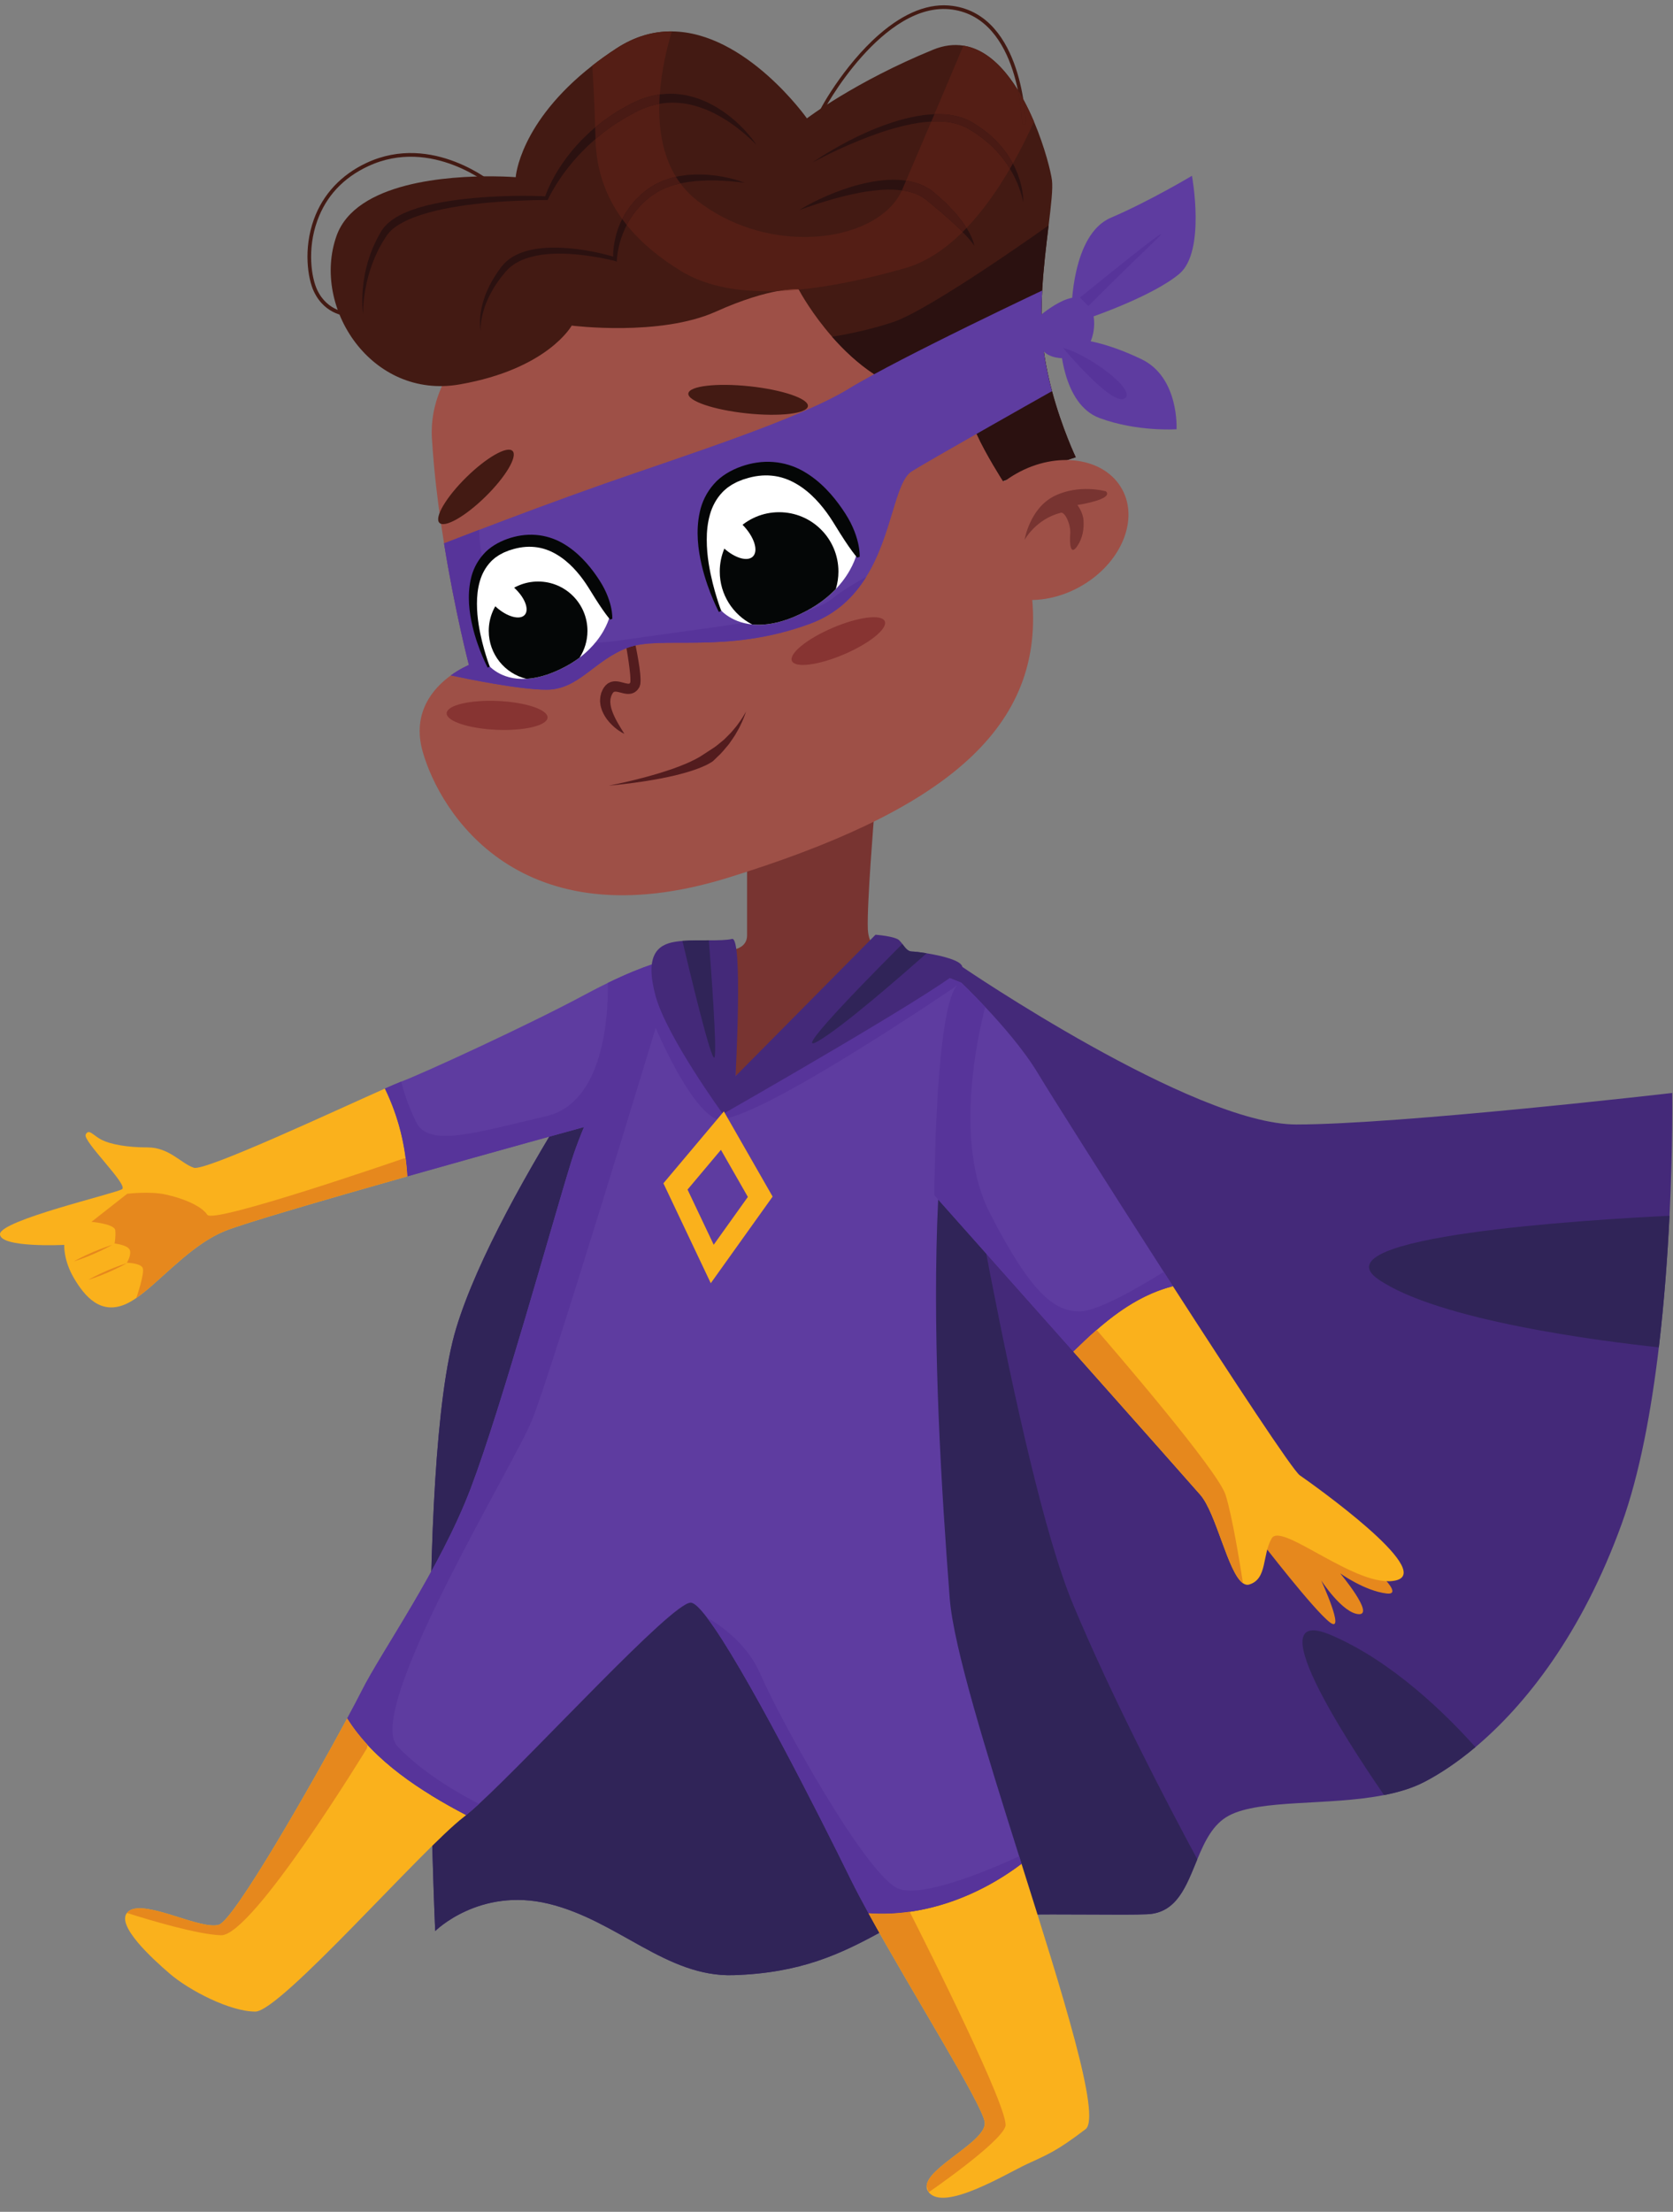
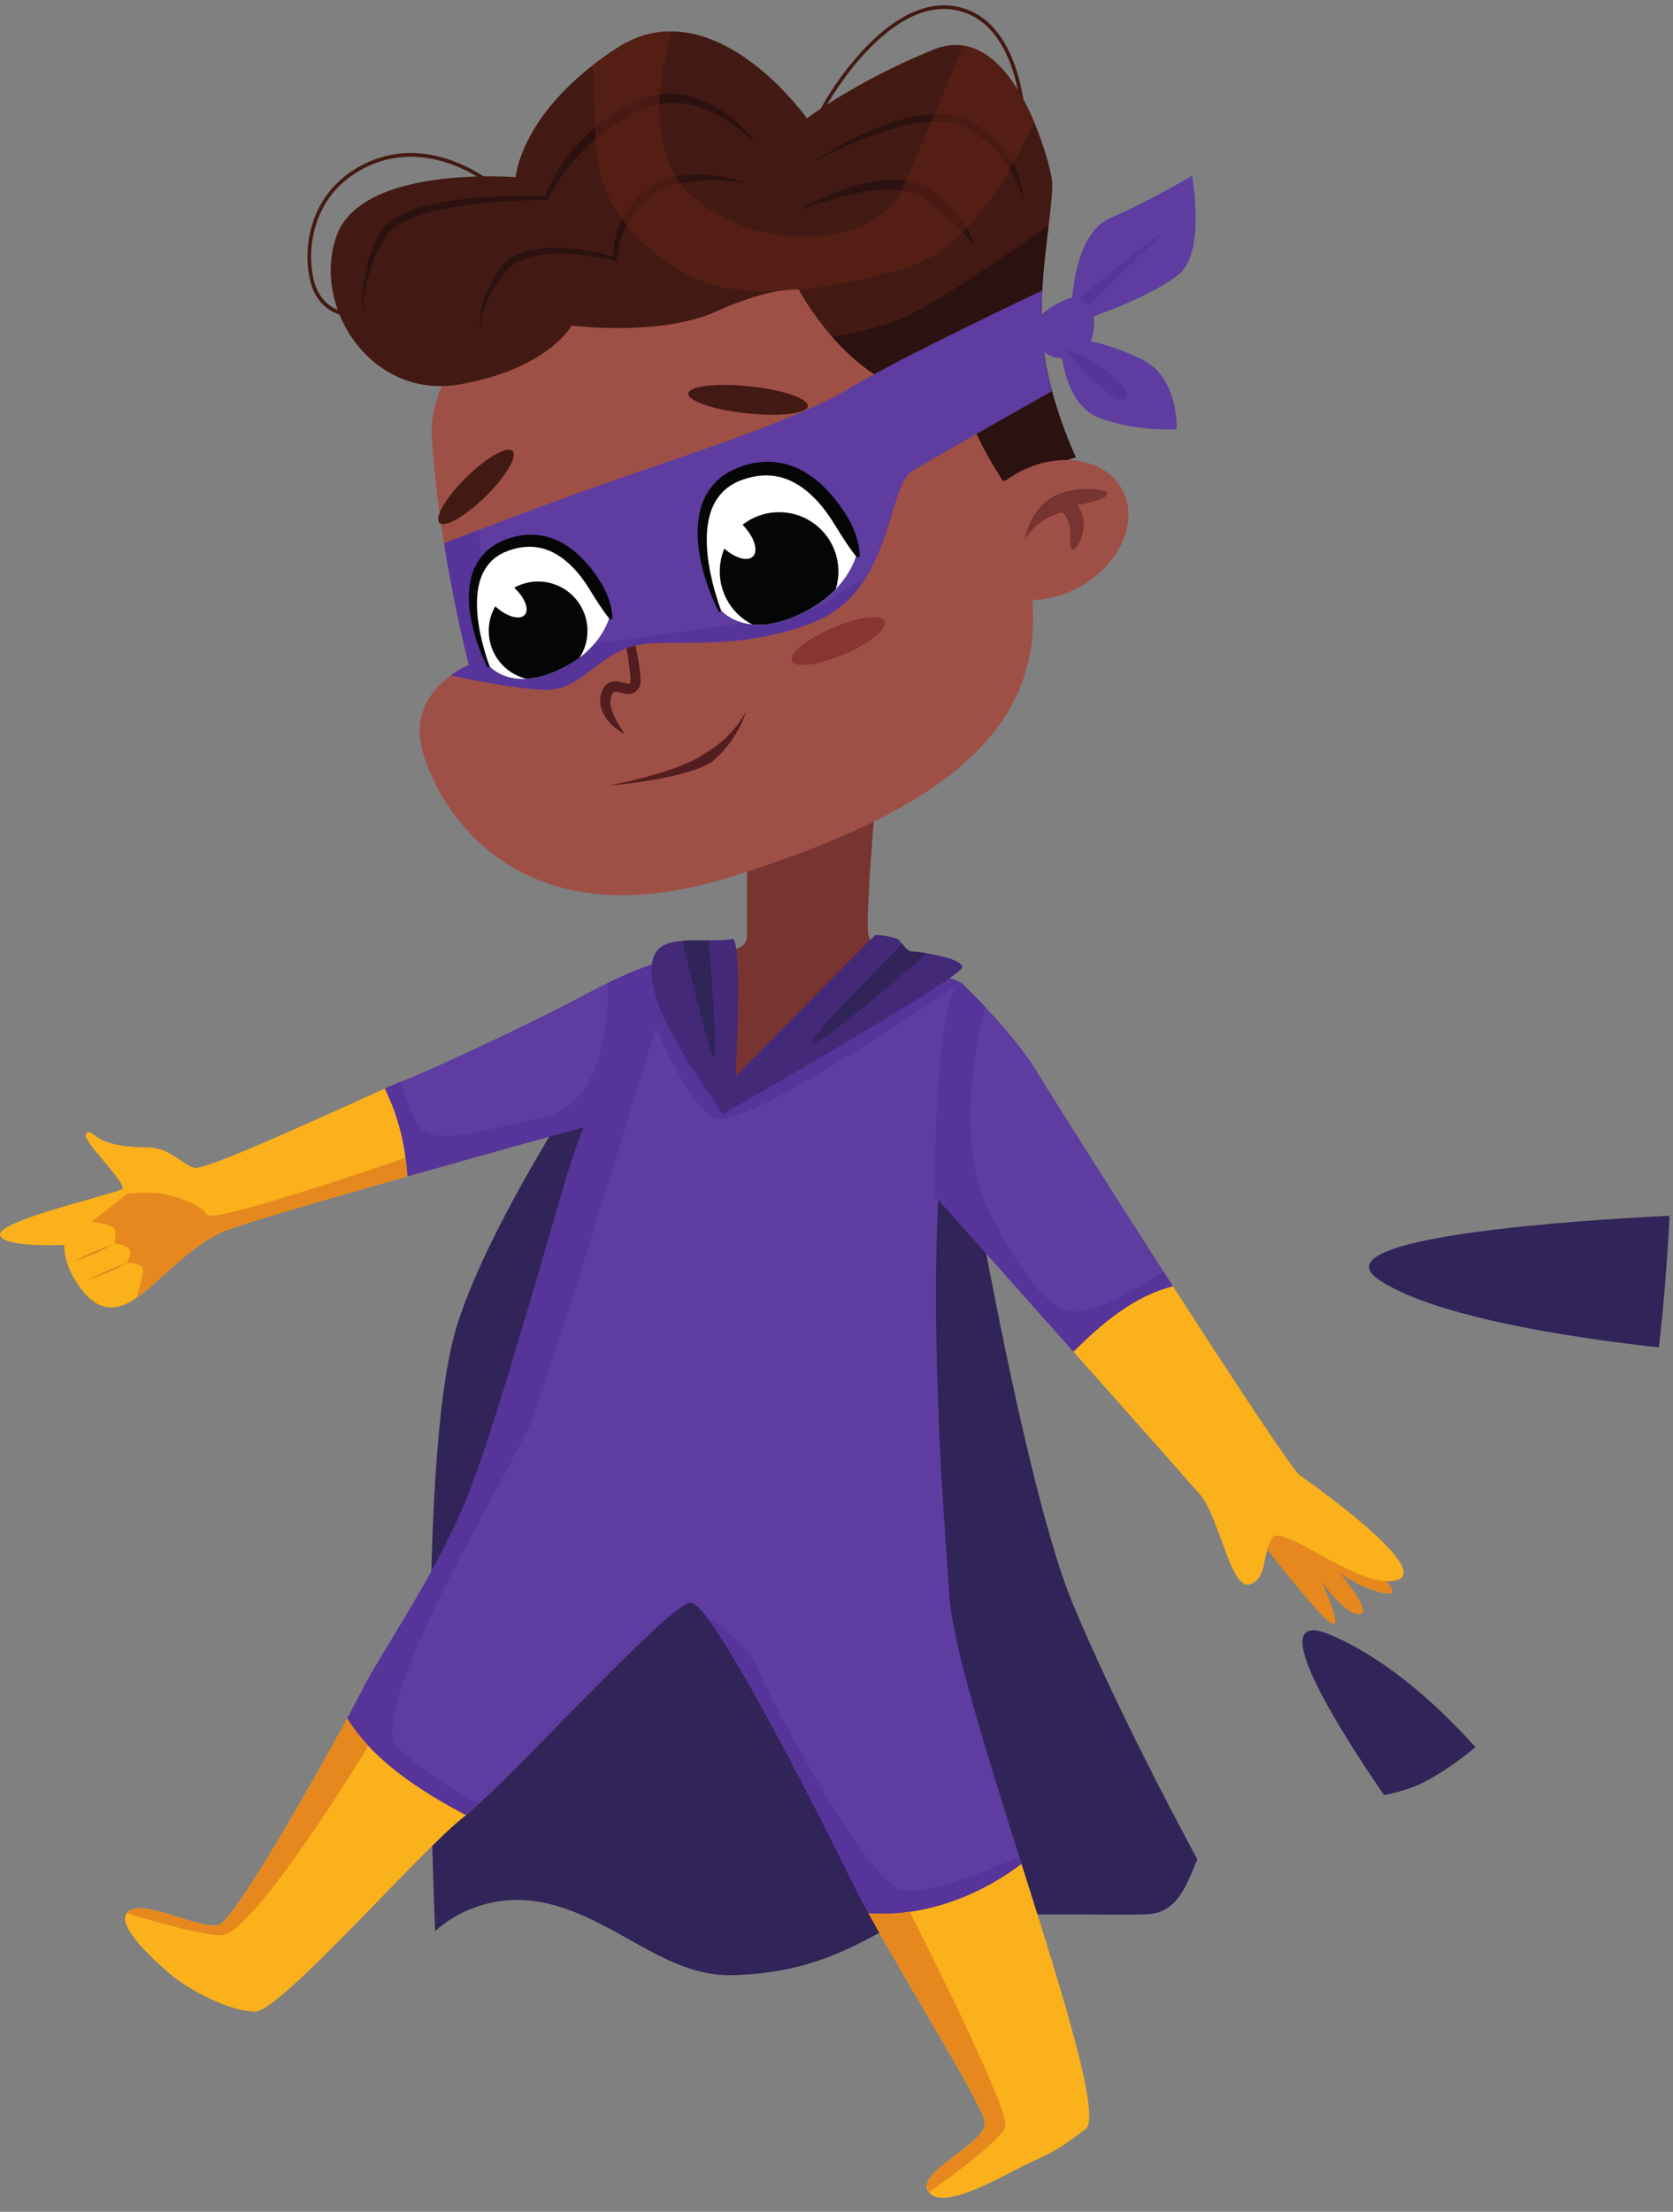
<svg xmlns="http://www.w3.org/2000/svg" height="2421.2" preserveAspectRatio="xMidYMid meet" version="1.0" viewBox="584.6 294.2 1831.6 2421.2" width="1831.6" zoomAndPan="magnify">
  <rect x="584.6" y="294.2" width="1831.6" height="2421.2" fill="#808080" stroke="none" />
  <g>
    <g>
-       <path d="M 2412.387 1625.047 C 2410.27 1668.547 2406.68 1718.625 2400.707 1769.074 C 2392.523 1837.957 2379.82 1907.535 2360.152 1961.977 C 2316.453 2082.926 2254.371 2160.957 2199.883 2206.719 C 2179.781 2223.586 2160.746 2236.098 2144.012 2244.785 C 2130.996 2251.547 2115.922 2256.059 2099.867 2259.188 C 2039.391 2271.098 1964.711 2263.418 1930.172 2281.578 C 1912.516 2290.867 1903.504 2309.906 1895.41 2329.496 C 1883.418 2358.328 1873.383 2388.27 1840.504 2389.648 C 1785.332 2391.949 1596.781 2382.746 1550.797 2408.039 C 1504.816 2433.328 1461.125 2454.027 1387.555 2456.328 C 1313.973 2458.629 1261.094 2396.547 1185.215 2378.148 C 1109.336 2359.758 1061.055 2408.039 1061.055 2408.039 C 1061.055 2408.039 1038.062 1899.895 1084.043 1748.145 C 1130.035 1596.395 1312.824 1345.777 1312.824 1345.777 L 1622.676 1352.359 L 1638.184 1352.672 C 1638.184 1352.672 1891.098 1525.117 2003.754 1525.117 C 2116.41 1525.117 2415.324 1490.633 2415.324 1490.633 C 2415.324 1490.633 2416.199 1547.285 2412.387 1625.047" fill="#442979" />
-     </g>
+       </g>
    <g>
      <path d="M 1895.414 2329.5 C 1883.414 2358.328 1873.379 2388.27 1840.504 2389.648 C 1785.328 2391.949 1596.785 2382.75 1550.797 2408.039 C 1504.809 2433.328 1461.121 2454.027 1387.547 2456.328 C 1313.977 2458.629 1261.09 2396.551 1185.215 2378.148 C 1109.332 2359.758 1061.051 2408.039 1061.051 2408.039 C 1061.051 2408.039 1038.062 1899.898 1084.043 1748.145 C 1130.031 1596.395 1312.824 1345.781 1312.824 1345.781 L 1622.672 1352.363 L 1624.367 1440.051 C 1624.367 1440.051 1697.953 1902.977 1759.258 2050.141 C 1802.016 2152.688 1862.586 2268.609 1895.414 2329.5" fill="#302458" />
    </g>
    <g>
      <path d="M 1541.594 1187.129 C 1541.594 1187.129 1533.555 1284.848 1534.699 1311.297 C 1535.547 1330.535 1547.344 1334.285 1547.344 1334.285 C 1547.344 1334.285 1504.816 1399.812 1485.273 1419.355 C 1465.723 1438.898 1380.652 1487.188 1380.652 1487.188 L 1389.848 1333.129 C 1389.848 1333.129 1402.492 1330.824 1402.492 1318.191 C 1402.492 1305.547 1402.492 1238.859 1402.492 1238.859 L 1541.594 1187.129" fill="#783431" />
    </g>
    <g>
      <path d="M 1381.605 1255.008 C 1153.527 1325.602 1066.246 1183.82 1047.297 1116.781 C 1035.246 1074.02 1059.207 1047.301 1078.156 1033.547 C 1088.867 1025.77 1097.977 1022.137 1097.977 1022.137 C 1097.977 1022.137 1082.797 963.93 1070.746 889.02 C 1066.426 862.301 1062.477 833.418 1059.809 804.352 C 1059.758 803.527 1059.668 802.797 1059.578 801.957 C 1058.746 792.625 1058.055 783.246 1057.457 773.957 C 1057.137 769.031 1057.227 764.215 1057.508 759.426 C 1065.098 646.711 1238.969 567.352 1287.246 553.914 C 1430.355 514.234 1534.785 578.664 1604.691 671.098 C 1626.895 700.375 1645.621 732.523 1660.965 765.035 C 1667.629 779.113 1673.668 793.266 1679.082 807.34 C 1679.309 807.98 1679.539 808.637 1679.77 809.277 C 1688.23 831.207 1695.094 852.863 1700.508 873.328 C 1707.965 901.48 1712.57 927.602 1714.629 949.668 C 1727.883 1096.91 1609.695 1184.461 1381.605 1255.008" fill="#9e5047" />
    </g>
    <g>
      <path d="M 1238.727 841 C 1238.727 841 1244.406 858.59 1251.918 885.238 C 1255.719 898.562 1259.918 914.152 1264.266 930.922 C 1266.457 939.293 1268.547 947.996 1270.707 956.832 C 1272.828 965.68 1274.996 974.672 1276.918 983.719 C 1278.875 992.766 1280.738 1001.84 1282.387 1010.859 C 1283.977 1019.973 1285.625 1028.633 1285.867 1038.172 C 1285.938 1039.285 1285.836 1040.699 1285.707 1042.09 L 1285.605 1043.137 C 1285.477 1043.668 1285.336 1044.199 1285.168 1044.715 C 1285.008 1045.242 1284.828 1045.762 1284.617 1046.266 L 1284.547 1046.449 C 1284.359 1046.766 1284.855 1046 1284.098 1047.203 L 1283.988 1047.363 L 1283.746 1047.695 L 1282.836 1048.98 C 1282.766 1049.137 1282.398 1049.535 1281.977 1049.934 C 1281.578 1050.316 1281.168 1050.688 1280.738 1051.047 C 1279.867 1051.785 1278.965 1052.371 1278.117 1052.66 C 1277.246 1052.98 1276.309 1053.43 1275.477 1053.535 C 1271.875 1054.223 1269.309 1053.547 1266.965 1053.113 C 1264.797 1052.609 1262.797 1052 1261.215 1051.68 C 1260.336 1051.457 1259.746 1051.469 1259.016 1051.324 C 1258.508 1051.391 1257.816 1051.23 1257.527 1051.402 C 1257.355 1051.457 1257.188 1051.469 1256.996 1051.484 C 1256.887 1051.59 1256.777 1051.668 1256.648 1051.723 C 1256.348 1051.695 1256.168 1052.211 1255.848 1052.344 C 1255.285 1053.059 1254.637 1054 1254.156 1055.352 L 1253.746 1056.266 L 1253.727 1056.316 C 1254.027 1055.309 1253.797 1056.078 1253.855 1055.879 L 1253.816 1056.039 L 1253.727 1056.371 L 1253.566 1057.004 C 1253.336 1057.867 1253.129 1058.703 1252.906 1059.551 C 1252.887 1060.117 1252.918 1060.609 1252.848 1061.125 C 1252.758 1061.602 1252.707 1062.172 1252.797 1062.859 C 1252.848 1064.145 1252.926 1065.43 1253.215 1066.727 C 1253.625 1069.297 1254.508 1071.812 1255.387 1074.199 C 1257.285 1078.941 1259.488 1083.164 1261.508 1086.543 C 1263.457 1090 1265.176 1092.688 1266.336 1094.57 C 1267.516 1096.465 1268.137 1097.469 1268.137 1097.469 C 1268.137 1097.469 1267.035 1096.992 1265.066 1095.883 C 1263.137 1094.742 1260.387 1092.926 1257.156 1090.199 C 1254.027 1087.379 1250.246 1083.762 1246.996 1078.488 C 1245.418 1075.84 1243.797 1072.859 1242.816 1069.285 C 1242.578 1068.383 1242.266 1067.508 1242.078 1066.555 C 1241.945 1065.59 1241.828 1064.609 1241.695 1063.602 C 1241.336 1061.734 1241.668 1059.031 1241.867 1056.793 C 1242.066 1055.961 1242.266 1055.113 1242.477 1054.25 L 1242.625 1053.59 L 1242.707 1053.27 L 1242.746 1053.113 L 1242.918 1052.516 L 1242.957 1052.41 L 1243.625 1050.875 C 1244.406 1048.848 1245.688 1046.621 1247.555 1044.527 C 1248.707 1043.535 1249.656 1042.395 1251.195 1041.734 C 1251.918 1041.363 1252.656 1041.02 1253.395 1040.699 C 1254.148 1040.527 1254.906 1040.355 1255.676 1040.211 C 1257.266 1039.84 1258.559 1040.051 1259.988 1040.039 C 1261.176 1040.223 1262.566 1040.371 1263.598 1040.648 C 1265.906 1041.152 1267.746 1041.734 1269.527 1042.172 C 1271.145 1042.527 1272.707 1042.742 1273.238 1042.582 C 1273.438 1042.582 1273.426 1042.449 1273.547 1042.449 C 1273.727 1042.461 1273.668 1042.41 1273.586 1042.461 L 1273.586 1042.582 C 1273.586 1042.676 1273.629 1042.742 1273.828 1042.41 L 1274.758 1041.137 L 1274.984 1040.809 L 1275.105 1040.648 C 1274.379 1041.785 1274.895 1040.953 1274.727 1041.219 L 1274.707 1041.219 L 1274.617 1041.23 L 1274.648 1041.27 L 1274.688 1040.727 C 1274.738 1039.973 1274.848 1039.242 1274.785 1038.211 C 1274.785 1034.41 1274.277 1030.066 1273.766 1025.785 C 1273.246 1021.469 1272.629 1017.07 1271.938 1012.621 C 1270.547 1003.746 1268.945 994.699 1267.238 985.68 C 1265.516 976.645 1263.797 967.613 1262.098 958.711 C 1260.316 949.824 1258.578 941.07 1256.887 932.605 C 1253.488 915.664 1250.316 899.848 1247.598 886.285 C 1242.129 859.16 1238.727 841 1238.727 841" fill="#531c1e" />
    </g>
    <g>
      <path d="M 1553.238 974.254 C 1556.656 982.277 1536.68 998.5 1508.605 1010.488 C 1480.547 1022.48 1455.004 1025.699 1451.574 1017.676 C 1448.156 1009.664 1468.129 993.434 1496.203 981.441 C 1524.277 969.453 1549.805 966.234 1553.238 974.254" fill="#873432" />
    </g>
    <g>
-       <path d="M 1184.055 1079.707 C 1183.676 1088.418 1158.645 1094.418 1128.152 1093.082 C 1097.652 1091.75 1073.234 1083.609 1073.613 1074.898 C 1073.996 1066.188 1099.023 1060.203 1129.523 1061.523 C 1160.023 1062.855 1184.434 1070.996 1184.055 1079.707" fill="#873432" />
-     </g>
+       </g>
    <g>
      <path d="M 1251.117 1154.176 C 1251.117 1154.176 1262.207 1152.121 1278.602 1148.137 C 1286.785 1146.125 1296.301 1143.605 1306.34 1140.559 C 1311.363 1139.066 1316.496 1137.34 1321.672 1135.566 C 1326.828 1133.688 1332.004 1131.738 1337.043 1129.527 C 1342.066 1127.328 1346.949 1124.918 1351.406 1122.23 C 1355.746 1119.406 1360.012 1116.617 1364.164 1113.922 C 1368.832 1111.094 1372.156 1107.938 1375.797 1105.031 C 1377.652 1103.648 1379.152 1101.863 1380.75 1100.336 C 1382.297 1098.742 1383.895 1097.273 1385.266 1095.727 C 1387.879 1092.512 1390.562 1089.719 1392.453 1086.906 C 1394.488 1084.188 1396.215 1081.742 1397.465 1079.648 C 1400.125 1075.496 1401.332 1072.934 1401.332 1072.934 C 1401.332 1072.934 1400.625 1075.676 1398.742 1080.285 C 1397.855 1082.613 1396.605 1085.359 1395.055 1088.492 C 1393.66 1091.707 1391.496 1094.992 1389.402 1098.801 C 1388.293 1100.656 1386.945 1102.453 1385.645 1104.402 C 1384.262 1106.309 1383.055 1108.422 1381.328 1110.316 C 1378.055 1114.156 1374.543 1118.66 1370.676 1122.066 C 1369.73 1122.977 1368.773 1123.91 1367.805 1124.855 L 1366.34 1126.254 L 1365.605 1126.961 L 1365.238 1127.316 L 1365.203 1127.363 L 1364.871 1127.602 L 1364.754 1127.684 L 1364.531 1127.848 C 1363.336 1128.734 1361.988 1129.398 1360.688 1130.141 C 1359.375 1130.875 1358.062 1131.645 1356.715 1132.188 C 1351.371 1134.656 1345.875 1136.668 1340.363 1138.418 C 1334.855 1140.168 1329.32 1141.609 1323.871 1142.969 C 1318.387 1144.223 1313.008 1145.43 1307.793 1146.398 C 1297.332 1148.395 1287.555 1149.91 1279.16 1151.043 C 1262.359 1153.301 1251.117 1154.176 1251.117 1154.176" fill="#531c1e" />
    </g>
    <g>
      <path d="M 1762.34 794.73 L 1682.633 820.758 C 1682.633 820.758 1663.785 791.422 1653.805 769.113 C 1651.641 764.477 1649.938 760.117 1648.887 756.379 C 1642.758 734.957 1598.301 739.547 1544.68 705.797 C 1543.672 705.16 1542.652 704.52 1541.641 703.816 C 1523.66 691.996 1508.172 677.195 1495.613 662.855 C 1473.859 638.059 1460.941 614.75 1459.102 611.258 C 1458.922 610.934 1458.82 610.801 1458.82 610.801 C 1458.82 610.801 1451.371 610.016 1436.062 612.816 C 1421.121 615.539 1398.672 621.699 1368.371 635.305 C 1307.07 662.887 1210.5 650.613 1210.5 650.613 C 1210.5 650.613 1184.43 698.16 1087.863 714.992 C 991.293 731.875 925.395 630.699 952.984 552.535 C 974 492.988 1076.871 486.824 1124.652 487.234 C 1139.641 487.367 1149.199 488.152 1149.199 488.152 C 1149.199 488.152 1153.02 428.641 1233.082 366.012 C 1241.133 359.719 1249.91 353.41 1259.57 347.113 C 1280.133 333.723 1300.543 328.398 1320.129 328.578 C 1401.34 329.219 1468.02 423.773 1468.02 423.773 C 1468.02 423.773 1520.121 383.895 1605.98 348.672 C 1617.934 343.754 1629.062 342.508 1639.316 344.164 C 1675.227 349.738 1700.746 389.977 1716.629 427.363 C 1728.676 455.863 1735.148 482.68 1736.246 491.234 C 1737.492 500.332 1735.328 518.59 1732.574 541.406 C 1730.051 562.316 1726.969 587.117 1725.578 612.227 C 1724.66 628.812 1724.43 645.516 1725.543 661.379 C 1727.02 682.293 1731.246 703.355 1736.344 722.352 C 1747.344 763.277 1762.34 794.73 1762.34 794.73" fill="#431a13" />
    </g>
    <g>
      <path d="M 1762.34 794.727 L 1682.629 820.766 C 1682.629 820.766 1663.785 791.422 1653.801 769.113 C 1651.645 764.48 1649.938 760.105 1648.883 756.379 C 1642.758 734.957 1598.301 739.543 1544.684 705.797 C 1543.676 705.148 1542.648 704.516 1541.637 703.82 C 1523.672 691.992 1508.172 677.195 1495.613 662.848 C 1511.438 660.27 1536.871 655.262 1562.289 646.797 C 1603.684 633.008 1732.441 541.031 1732.441 541.031 L 1732.578 541.395 C 1730.043 562.316 1726.965 587.102 1725.578 612.219 C 1724.672 628.816 1724.43 645.516 1725.547 661.371 C 1727.012 682.293 1731.25 703.352 1736.348 722.348 C 1747.348 763.273 1762.34 794.727 1762.34 794.727" fill="#2b1110" />
    </g>
    <g>
      <path d="M 1736.336 722.359 C 1722.551 730.137 1691.727 747.512 1660.965 765.031 C 1658.578 766.422 1656.191 767.758 1653.789 769.133 C 1623.363 786.375 1594.297 803.117 1582.977 810.062 C 1564.18 821.547 1561.734 879.395 1532.906 925.715 C 1519.516 947.324 1500.34 966.41 1471.102 977.117 C 1379.125 1010.871 1308.586 989.395 1271.797 1003.195 C 1235.008 1016.992 1218.176 1049.176 1182.906 1049.176 C 1153.426 1049.176 1096.227 1037.398 1078.156 1033.547 C 1088.867 1025.781 1097.977 1022.148 1097.977 1022.148 C 1097.977 1022.148 1082.797 963.922 1070.746 889.02 C 1078.016 886.164 1091.535 880.918 1109.145 874.211 C 1144.508 860.688 1196.156 841.281 1245.766 823.848 C 1333.148 793.188 1458.816 753.355 1514.008 719.605 C 1521.492 715.008 1530.973 709.629 1541.637 703.828 C 1560.035 693.809 1582.156 682.398 1604.684 671.09 C 1657.523 644.516 1712.34 618.484 1725.582 612.23 C 1724.66 628.828 1724.426 645.527 1725.539 661.391 C 1727.004 682.309 1731.234 703.375 1736.336 722.359" fill="#5e3ca0" />
    </g>
    <g>
      <path d="M 966.781 640.387 C 965.73 640.387 940.828 640.086 928.168 613.168 C 921.707 599.449 916.395 567.109 928.234 534.316 C 938.133 506.91 958.059 485.539 985.852 472.527 C 1058.25 438.633 1125.312 495.234 1125.98 495.816 L 1123.352 498.883 C 1122.699 498.316 1057.551 443.41 987.562 476.191 C 960.379 488.902 941.695 508.938 932.027 535.699 C 920.605 567.332 925.645 598.336 931.82 611.457 C 943.402 636.062 966.551 636.348 966.781 636.348 L 966.781 640.387" fill="#431a13" />
    </g>
    <g>
      <path d="M 1703.586 429.922 C 1703.586 428.777 1701.195 315.035 1627.16 304.676 C 1552.461 294.184 1485.301 414.102 1483.812 420.926 L 1479.801 420.711 C 1479.801 417.074 1507.922 365.996 1547.051 331.965 C 1575.031 307.629 1602.191 297.105 1627.723 300.676 C 1705.18 311.516 1707.617 428.695 1707.637 429.871 L 1703.586 429.922" fill="#431a13" />
    </g>
    <g>
      <path d="M 1719.406 642.965 C 1719.406 642.965 1756.207 609.246 1773.059 623.047 C 1789.926 636.836 1783.797 682.816 1757.73 685.883 C 1731.668 688.949 1714.816 678.227 1719.406 642.965" fill="#5e3ca0" />
    </g>
    <g>
      <path d="M 1757.73 633.77 C 1757.73 633.77 1757.73 550.996 1800.645 532.602 C 1843.57 514.207 1889.551 486.621 1889.551 486.621 C 1889.551 486.621 1904.879 569.395 1875.766 593.926 C 1846.625 618.441 1779.195 641.434 1779.195 641.434 L 1757.73 633.77" fill="#5e3ca0" />
    </g>
    <g>
      <path d="M 1745.469 669.035 C 1745.469 669.035 1747 736.477 1788.367 751.812 C 1829.766 767.137 1872.68 764.07 1872.68 764.07 C 1872.68 764.07 1875.758 707.352 1834.359 687.434 C 1792.98 667.504 1766.918 665.969 1766.918 665.969 L 1745.469 669.035" fill="#5e3ca0" />
    </g>
    <g>
      <path d="M 1095.031 2281.078 C 1094.16 2281.809 1093.289 2282.5 1092.461 2283.102 C 1046.469 2318.371 891.688 2496.199 864.094 2496.199 C 836.504 2496.199 792.035 2473.199 770.562 2454.809 C 750.371 2437.469 712.391 2402.391 723.562 2388.18 C 724.207 2387.301 725.082 2386.52 726.141 2385.828 C 744.531 2373.551 804.312 2407.262 824.227 2401.141 C 841.102 2395.949 926.035 2246.961 964.711 2175.262 C 971.148 2185.559 978.691 2195.219 987.059 2204.281 C 1016.719 2236.379 1056.871 2261.07 1095.031 2281.078" fill="#fab11c" />
    </g>
    <g>
      <path d="M 1702.957 2334.422 C 1656.469 2369.602 1596.402 2392.91 1535.484 2388.59 C 1527.887 2374.75 1521.086 2361.871 1515.52 2350.559 C 1482.23 2282.641 1398.535 2117.23 1358.531 2064.812 C 1350.707 2054.512 1344.555 2048.57 1340.781 2048.57 C 1319.992 2048.57 1171.227 2211.68 1109.012 2268.84 C 1103.676 2273.762 1098.941 2277.902 1095.035 2281.082 C 1046.098 2255.422 993.863 2222.082 964.711 2175.262 C 971.746 2162.25 977.266 2151.77 980.574 2145.141 C 1002.051 2102.242 1066.43 2011.789 1100.145 1922.906 C 1133.848 1834.008 1189.031 1633.191 1210.5 1564.207 C 1231.98 1495.23 1312.812 1345.777 1312.812 1345.777 L 1389.844 1333.129 L 1389.844 1472.238 L 1547.352 1334.277 L 1637.012 1369.922 C 1637.012 1369.922 1615.168 1496.746 1610.582 1634.707 C 1605.973 1772.656 1615.168 1924.41 1624.371 2043.98 C 1628.457 2096.949 1664.375 2212.141 1700.379 2326.191 C 1701.203 2328.949 1702.09 2331.66 1702.957 2334.422" fill="#5e3ca0" />
    </g>
    <g>
      <path d="M 1773.043 2624.949 C 1740.855 2649.461 1731.66 2652.551 1708.668 2663.258 C 1685.676 2673.98 1618.254 2715.359 1601.383 2693.93 C 1599.723 2691.82 1598.996 2689.559 1599.086 2687.258 C 1599.723 2666.199 1665.438 2638.008 1662.68 2617.277 C 1660.066 2597.461 1582.434 2474.309 1535.48 2388.59 C 1550.617 2389.648 1565.656 2389.051 1580.5 2386.93 C 1625.387 2380.59 1668.008 2360.859 1702.965 2334.418 C 1747.379 2475.039 1790.652 2611.531 1773.043 2624.949" fill="#fab11c" />
    </g>
    <g>
      <path d="M 1225.82 1527.418 C 1225.82 1527.418 1128.922 1554.047 1030.559 1581.906 C 1028.582 1548.293 1021.039 1516.934 1006.012 1485.809 C 1014.152 1482.215 1020.258 1479.598 1023.484 1478.359 C 1023.617 1478.309 1023.711 1478.258 1023.852 1478.219 C 1049.141 1468.648 1164.797 1415.398 1224.297 1383.348 C 1233.684 1378.285 1242.281 1373.922 1250.145 1370.105 C 1292.402 1349.594 1312.824 1345.777 1312.824 1345.777 C 1317.055 1358.789 1225.82 1527.418 1225.82 1527.418" fill="#5e3ca0" />
    </g>
    <g>
      <path d="M 2074.289 1998.293 C 2074.289 1998.293 2126.727 2041.312 2102.668 2038.512 C 2078.605 2035.711 2051.848 2016.492 2051.848 2016.492 C 2051.848 2016.492 2089.934 2062.121 2072.137 2061.152 C 2054.34 2060.172 2031.09 2024.301 2031.09 2024.301 C 2031.09 2024.301 2058.109 2083.16 2040.68 2070.191 C 2023.262 2057.23 1964.598 1980.992 1964.598 1980.992 L 1980.059 1953.551 L 2018.734 1971.082 L 2074.289 1998.293" fill="#e6881d" />
    </g>
    <g>
      <path d="M 1030.559 1581.91 C 941.629 1607.109 851.449 1633.328 830.848 1641.699 C 797.922 1655.031 768.996 1686.672 744.672 1706.77 C 736.992 1713.109 729.727 1718.309 722.965 1721.43 C 694.82 1734.309 677.258 1713.199 665.531 1693.289 C 653.805 1673.328 654.953 1656.922 654.953 1656.922 C 654.953 1656.922 584.598 1660.461 584.598 1645.191 C 584.598 1629.969 711.238 1600.629 718.273 1595.941 C 725.312 1591.25 674.91 1543.191 678.406 1536.16 C 681.945 1529.121 686.637 1537.309 696.02 1542 C 705.398 1546.691 722.965 1550.23 746.418 1550.23 C 769.871 1550.23 782.793 1567.801 796.863 1572.488 C 809.051 1576.578 952.387 1509.578 1006.012 1485.809 C 1018.238 1511.102 1025.5 1536.531 1028.859 1563.199 L 1028.859 1563.25 C 1029.641 1569.41 1030.191 1575.609 1030.559 1581.91" fill="#fab11c" />
    </g>
    <g>
      <path d="M 1868.695 1702.117 C 1825.797 1713.246 1792.457 1741.574 1759.762 1773.77 C 1684.703 1689.285 1607.492 1602.512 1607.492 1602.512 C 1607.492 1602.512 1608.285 1374.887 1637.023 1369.91 C 1637.023 1369.91 1648.281 1380.586 1663.188 1396.496 C 1681.711 1416.137 1705.73 1443.777 1720.945 1469.16 C 1734.059 1491 1795.773 1588.676 1858.676 1686.488 C 1861.992 1691.73 1865.34 1696.91 1868.695 1702.117" fill="#5e3ca0" />
    </g>
    <g>
      <path d="M 1637.02 1369.922 C 1637.02 1369.922 1396.746 1534.32 1366.855 1518.234 C 1336.965 1502.129 1302.469 1419.355 1302.469 1419.355 C 1302.469 1419.355 1187.508 1798.738 1166.82 1849.316 C 1146.121 1899.895 982.875 2166.621 1019.66 2205.711 C 1048.676 2236.52 1092.004 2260.199 1109.012 2268.84 C 1103.684 2273.762 1098.938 2277.898 1095.031 2281.078 C 1046.098 2255.418 993.867 2222.078 964.711 2175.258 C 971.746 2162.25 977.266 2151.77 980.578 2145.141 C 1002.051 2102.238 1066.43 2011.789 1100.145 1922.895 C 1133.852 1834.008 1189.031 1633.188 1210.496 1564.211 C 1231.98 1495.227 1312.82 1345.777 1312.82 1345.777 L 1389.852 1333.129 L 1389.852 1472.238 L 1547.348 1334.273 L 1637.02 1369.922" fill="#57349a" />
    </g>
    <g>
      <path d="M 1225.82 1527.418 C 1225.82 1527.418 1128.922 1554.047 1030.559 1581.906 C 1028.582 1548.293 1021.039 1516.934 1006.012 1485.809 C 1014.152 1482.215 1020.258 1479.598 1023.484 1478.359 C 1023.617 1478.309 1023.711 1478.258 1023.852 1478.219 C 1026.289 1487.867 1031.391 1504.836 1040.363 1522.82 C 1054.156 1550.414 1104.746 1534.32 1182.91 1515.93 C 1245.363 1501.203 1250.602 1407.258 1250.145 1370.105 C 1292.402 1349.594 1312.824 1345.777 1312.824 1345.777 C 1317.055 1358.789 1225.82 1527.418 1225.82 1527.418" fill="#57349a" />
    </g>
    <g>
      <path d="M 2113.324 2024.062 C 2071.949 2034.785 1987.648 1959.684 1976.93 1978.082 C 1966.168 1996.473 1972.328 2022.555 1952.367 2028.664 C 1949.949 2029.402 1947.648 2028.855 1945.391 2027.281 C 1929.012 2015.922 1916.242 1950.762 1898.75 1930.582 C 1889.418 1919.812 1825.414 1847.664 1759.738 1773.773 C 1768.16 1765.535 1776.582 1757.535 1785.172 1749.992 C 1810.145 1728.195 1836.781 1710.402 1868.68 1702.125 C 1935.039 1805.082 1999.918 1903.723 2007.559 1909.102 C 2022.918 1919.812 2154.715 2013.352 2113.324 2024.062" fill="#fab11c" />
    </g>
    <g>
      <path d="M 1638.164 1352.688 C 1639.672 1363.395 1376.043 1513.637 1376.043 1513.637 C 1376.043 1513.637 1314.75 1429.332 1302.465 1384.875 C 1290.191 1340.406 1303.98 1328.172 1323.945 1325.098 C 1326.383 1324.723 1329.004 1324.406 1331.719 1324.176 C 1340.863 1323.484 1351.219 1323.578 1360.633 1323.527 C 1371.039 1323.527 1380.41 1323.395 1386.027 1322.02 C 1398.258 1318.977 1389.844 1472.246 1389.844 1472.246 L 1543.113 1317.418 C 1543.113 1317.418 1564.586 1318.977 1569.18 1323.578 C 1570.379 1324.766 1571.43 1326.148 1572.492 1327.523 C 1575.57 1331.578 1578.43 1335.812 1582.973 1335.812 C 1584.953 1335.812 1591.344 1336.441 1599.074 1337.699 C 1615.168 1340.312 1637.152 1345.461 1638.164 1352.688" fill="#442979" />
    </g>
    <g>
-       <path d="M 1362.75 1698.859 L 1310.898 1589.5 L 1377.078 1510.809 L 1430.469 1604.059 L 1362.75 1698.859" fill="#fab11c" />
-     </g>
+       </g>
    <g>
      <path d="M 1365.961 1656.77 L 1337.32 1596.359 L 1373.879 1552.891 L 1403.359 1604.41 L 1365.961 1656.77" fill="#5e3ca0" />
    </g>
    <g>
      <path d="M 1532.91 925.703 C 1519.516 947.316 1500.344 966.406 1471.105 977.113 C 1379.133 1010.867 1308.59 989.398 1271.797 1003.199 C 1235.008 1016.984 1218.18 1049.172 1182.91 1049.172 C 1153.43 1049.172 1096.227 1037.406 1078.16 1033.547 C 1088.867 1025.773 1097.977 1022.148 1097.977 1022.148 C 1097.977 1022.148 1082.801 963.918 1070.75 889.004 C 1078.02 886.164 1091.539 880.918 1109.148 874.203 C 1109.93 908.645 1123.27 1014.82 1261.09 995.516 C 1425.117 972.523 1472.617 967.922 1495.609 949.531 C 1506.734 940.648 1521.039 932.148 1532.91 925.703" fill="#57349a" />
    </g>
    <g>
      <path d="M 1522.742 899.637 C 1522.742 899.637 1519.852 913.883 1506.738 930.762 C 1504.664 933.438 1502.328 936.137 1499.695 938.906 C 1491.699 947.312 1481.027 955.871 1466.918 963.281 C 1462.457 965.574 1458.184 967.648 1454.09 969.395 C 1451.008 970.676 1448.059 971.781 1445.164 972.75 L 1445.125 972.75 C 1430.441 977.719 1418.176 978.77 1408.102 977.758 C 1382.898 975.234 1371.641 959.785 1371.641 959.785 C 1371.641 959.785 1362.07 939.59 1356.18 913.664 C 1347.629 876 1346.617 826.289 1393.434 808.672 C 1480.934 775.703 1522.742 899.637 1522.742 899.637" fill="#fff" />
    </g>
    <g>
      <path d="M 1502.512 919.859 C 1502.512 926.492 1501.5 932.875 1499.695 938.902 C 1491.695 947.324 1481.023 955.867 1466.914 963.273 C 1462.453 965.578 1458.176 967.645 1454.082 969.395 C 1451.004 970.684 1448.055 971.777 1445.176 972.75 L 1445.121 972.75 C 1430.449 977.711 1418.168 978.777 1408.102 977.766 C 1387.047 967 1372.594 945.113 1372.594 919.859 C 1372.594 883.945 1401.652 854.887 1437.582 854.887 C 1473.457 854.887 1502.512 883.945 1502.512 919.859" fill="#040606" />
    </g>
    <g>
      <path d="M 1408.855 903.41 C 1415.277 897.066 1410.215 881.504 1397.543 868.648 C 1384.871 855.789 1369.375 850.504 1362.953 856.844 C 1356.516 863.176 1361.582 878.734 1374.266 891.594 C 1386.941 904.449 1402.422 909.738 1408.855 903.41" fill="#fff" />
    </g>
    <g>
      <path d="M 1523.027 904.602 C 1523.027 904.602 1519.246 900.215 1513.832 892.422 C 1511.117 888.52 1508 883.781 1504.555 878.34 C 1501.07 872.926 1497.465 866.672 1493.105 860.176 C 1488.715 853.695 1483.559 846.984 1477.469 840.652 C 1471.379 834.32 1464.305 828.363 1456.254 823.73 C 1448.246 819.035 1439.215 815.832 1429.668 814.914 C 1420.133 813.93 1410.168 815.227 1400.57 818.359 L 1398.758 818.91 L 1398.301 819.047 L 1398.059 819.113 C 1398.707 818.844 1398.18 819.059 1398.285 819.02 L 1398.164 819.059 L 1397.219 819.453 L 1393.426 820.977 L 1391.535 821.746 C 1390.926 822.004 1390.496 822.301 1389.969 822.57 L 1386.918 824.191 C 1384.879 825.273 1382.934 826.852 1380.906 828.121 C 1379.18 829.754 1377.18 831.133 1375.602 832.914 C 1369 839.762 1364.367 848.348 1361.828 857.504 C 1359.223 866.645 1358.316 876.137 1358.359 885.172 C 1358.359 894.219 1359.207 902.875 1360.438 910.801 C 1362.961 926.68 1366.621 939.75 1369.418 948.797 C 1370.809 953.336 1372.023 956.859 1372.887 959.25 C 1373.766 961.613 1374.238 962.883 1374.238 962.883 L 1371.617 964.098 C 1371.617 964.098 1369 959.207 1365.219 950.352 C 1363.301 945.922 1361.18 940.453 1358.98 934.094 C 1356.793 927.719 1354.551 920.441 1352.688 912.301 C 1350.836 904.172 1349.203 895.203 1348.582 885.496 C 1348.004 875.812 1348.332 865.363 1350.742 854.656 C 1352.984 843.934 1358.184 833.062 1366.148 824.098 C 1373.914 815.051 1385.309 808.637 1396.02 804.867 C 1407.051 800.953 1419.109 798.996 1430.977 799.926 C 1442.848 800.789 1454.336 804.465 1464.02 810.012 C 1473.77 815.523 1481.992 822.41 1488.961 829.512 C 1495.926 836.629 1501.652 844 1506.5 851.035 C 1511.363 858.059 1515.316 864.809 1518.086 871.113 C 1520.906 877.406 1522.719 883.16 1523.879 887.992 C 1525.039 892.828 1525.5 896.758 1525.66 899.473 C 1525.863 902.172 1525.77 903.684 1525.77 903.684 L 1523.027 904.602" fill="#040606" />
    </g>
    <g>
      <path d="M 1252.297 968.016 C 1252.297 968.016 1249.766 980.613 1238.086 995.516 C 1233.395 1001.531 1227.234 1007.945 1219.145 1014.094 C 1214.367 1017.641 1208.977 1021.082 1202.816 1024.34 C 1198.496 1026.641 1194.406 1028.531 1190.406 1030.148 C 1188.055 1031.109 1185.805 1031.934 1183.594 1032.711 L 1183.547 1032.672 C 1175.086 1035.523 1167.598 1036.902 1160.875 1037.27 C 1131.496 1039.016 1118.527 1021.266 1118.527 1021.266 C 1118.527 1021.266 1108.047 998.969 1103.168 972.207 C 1097.418 940.199 1099.715 901.793 1137.797 887.5 C 1215.324 858.344 1252.297 968.016 1252.297 968.016" fill="#fff" />
    </g>
    <g>
      <path d="M 1227.75 984.793 C 1227.75 995.609 1224.57 1005.637 1219.148 1014.094 C 1214.371 1017.633 1208.98 1021.086 1202.82 1024.336 C 1198.5 1026.648 1194.41 1028.527 1190.41 1030.137 C 1188.059 1031.102 1185.809 1031.93 1183.598 1032.715 L 1183.551 1032.676 C 1175.09 1035.52 1167.598 1036.902 1160.879 1037.258 C 1137.199 1031.523 1119.68 1010.234 1119.68 984.793 C 1119.68 954.949 1143.871 930.766 1173.711 930.766 C 1203.559 930.766 1227.75 954.949 1227.75 984.793" fill="#040606" />
    </g>
    <g>
      <path d="M 1159.066 967.301 C 1164.387 961.348 1159.059 947.879 1147.148 937.227 C 1135.238 926.57 1121.258 922.762 1115.93 928.711 C 1110.609 934.676 1115.938 948.133 1127.848 958.789 C 1139.758 969.453 1153.738 973.266 1159.066 967.301" fill="#fff" />
    </g>
    <g>
      <path d="M 1252.535 972.383 C 1252.535 972.383 1249.188 968.508 1244.398 961.609 C 1241.996 958.16 1239.227 953.957 1236.176 949.145 C 1233.098 944.344 1229.898 938.824 1226.039 933.074 C 1222.168 927.336 1217.605 921.402 1212.207 915.777 C 1206.809 910.184 1200.559 904.914 1193.438 900.812 C 1186.348 896.648 1178.348 893.812 1169.895 893.008 C 1161.457 892.133 1152.629 893.281 1144.137 896.051 L 1142.527 896.547 L 1142.125 896.664 L 1141.926 896.715 C 1142.488 896.492 1142.016 896.676 1142.117 896.637 L 1142.016 896.676 L 1141.176 897.016 L 1137.816 898.379 L 1136.137 899.059 C 1135.609 899.277 1135.227 899.539 1134.758 899.785 L 1132.059 901.219 C 1130.246 902.168 1128.527 903.574 1126.746 904.691 C 1125.199 906.137 1123.445 907.359 1122.047 908.934 C 1116.207 915 1112.109 922.598 1109.855 930.703 C 1107.539 938.797 1106.746 947.191 1106.777 955.18 C 1106.777 963.199 1107.527 970.848 1108.625 977.875 C 1110.855 991.93 1114.098 1003.512 1116.566 1011.516 C 1117.797 1015.523 1118.867 1018.645 1119.637 1020.754 C 1120.418 1022.859 1120.828 1023.969 1120.828 1023.969 L 1118.516 1025.047 C 1118.516 1025.047 1116.195 1020.727 1112.848 1012.879 C 1111.148 1008.965 1109.277 1004.121 1107.336 998.488 C 1105.387 992.855 1103.406 986.398 1101.766 979.203 C 1100.117 972.008 1098.676 964.07 1098.125 955.48 C 1097.617 946.918 1097.906 937.668 1100.035 928.18 C 1102.016 918.695 1106.625 909.062 1113.676 901.141 C 1120.547 893.125 1130.629 887.449 1140.117 884.105 C 1149.867 880.645 1160.547 878.914 1171.066 879.734 C 1181.566 880.5 1191.727 883.754 1200.297 888.672 C 1208.926 893.539 1216.215 899.629 1222.375 905.93 C 1228.539 912.227 1233.617 918.746 1237.906 924.98 C 1242.207 931.199 1245.695 937.16 1248.156 942.754 C 1250.645 948.324 1252.258 953.41 1253.277 957.691 C 1254.305 961.961 1254.715 965.449 1254.867 967.844 C 1255.035 970.238 1254.957 971.578 1254.957 971.578 L 1252.535 972.383" fill="#040606" />
    </g>
    <g>
      <path d="M 1469.09 738.812 C 1468.219 747.004 1438.211 750.527 1402.074 746.695 C 1365.934 742.867 1337.344 733.129 1338.211 724.938 C 1339.082 716.742 1369.082 713.207 1405.211 717.039 C 1441.352 720.867 1469.945 730.617 1469.09 738.812" fill="#431a13" />
    </g>
    <g>
      <path d="M 1145.746 787.855 C 1151.516 793.734 1138.266 816.105 1116.145 837.824 C 1094.027 859.539 1071.418 872.387 1065.648 866.508 C 1059.875 860.641 1073.125 838.258 1095.246 816.539 C 1117.367 794.824 1139.977 781.977 1145.746 787.855" fill="#431a13" />
    </g>
    <g>
      <path d="M 2199.879 2206.719 C 2179.785 2223.59 2160.742 2236.102 2144.008 2244.789 C 2130.996 2251.551 2115.906 2256.059 2099.859 2259.191 C 2055.297 2194.441 1962.32 2050.32 2041.312 2083.848 C 2108.645 2112.398 2167.867 2170.852 2199.879 2206.719" fill="#302458" />
    </g>
    <g>
      <path d="M 2412.383 1625.047 C 2410.266 1668.547 2406.672 1718.629 2400.707 1769.078 C 2339.406 1762.547 2159.098 1739.969 2093.418 1694.488 C 2025.41 1647.398 2323.438 1629.328 2412.383 1625.047" fill="#302458" />
    </g>
    <g>
      <path d="M 1599.074 1337.691 C 1572.445 1361.371 1506.688 1418.902 1479.516 1434.305 C 1447.832 1452.238 1554.746 1345.18 1572.5 1327.523 C 1575.578 1331.574 1578.43 1335.801 1582.973 1335.801 C 1584.953 1335.801 1591.348 1336.438 1599.074 1337.691" fill="#302458" />
    </g>
    <g>
      <path d="M 1366.848 1451.555 C 1363.863 1459.504 1338.531 1353 1331.723 1324.168 C 1340.867 1323.48 1351.223 1323.574 1360.645 1323.52 C 1362.898 1352.484 1369.746 1443.82 1366.848 1451.555" fill="#302458" />
    </g>
    <g>
      <path d="M 1868.695 1702.117 C 1825.797 1713.246 1792.457 1741.574 1759.762 1773.77 C 1684.703 1689.285 1607.492 1602.512 1607.492 1602.512 C 1607.492 1602.512 1608.285 1374.887 1637.023 1369.91 C 1637.023 1369.91 1648.281 1380.586 1663.188 1396.496 C 1654.543 1429.883 1629.066 1545.625 1668.07 1621.68 C 1714.043 1711.355 1739.332 1729.758 1766.926 1729.758 C 1786.246 1729.758 1832.598 1702.711 1858.676 1686.488 C 1861.992 1691.73 1865.34 1696.91 1868.695 1702.117" fill="#57349a" />
    </g>
    <g>
      <path d="M 1702.957 2334.422 C 1656.469 2369.602 1596.402 2392.91 1535.484 2388.59 C 1527.887 2374.75 1521.086 2361.871 1515.52 2350.559 C 1482.23 2282.641 1398.535 2117.23 1358.531 2064.812 C 1374.852 2074.191 1403.227 2094.332 1417.438 2127.531 C 1438.133 2175.82 1534.699 2350.559 1569.188 2362.059 C 1598.336 2371.762 1676.84 2337.09 1700.379 2326.191 C 1701.203 2328.949 1702.09 2331.66 1702.957 2334.422" fill="#57349a" />
    </g>
    <g>
      <path d="M 1030.559 1581.91 C 941.629 1607.109 851.449 1633.328 830.848 1641.699 C 797.922 1655.031 768.996 1686.672 744.672 1706.77 L 733.789 1715.199 C 733.789 1715.199 743.582 1687.051 740.688 1681.859 C 737.836 1676.711 723.441 1676.488 723.441 1676.488 C 723.441 1676.488 728.316 1669.148 726.891 1663.078 C 725.465 1657.051 710.043 1655.398 710.043 1655.398 C 710.043 1655.398 711.562 1647.77 710.781 1640.871 C 710.043 1633.969 684.754 1631.672 684.754 1631.672 L 723.84 1601 C 723.84 1601 748.352 1597.922 765.965 1601.781 C 783.621 1605.602 804.684 1613.641 811.578 1623.988 C 818.477 1634.34 1027.711 1561.91 1027.711 1561.91 L 1028.859 1563.199 L 1028.859 1563.25 C 1029.641 1569.41 1030.191 1575.609 1030.559 1581.91" fill="#e6881d" />
    </g>
    <g>
      <path d="M 707.348 1656.949 C 707.348 1656.949 704.871 1658.391 701.062 1660.32 C 697.246 1662.238 692.125 1664.73 686.898 1666.961 C 681.684 1669.23 676.375 1671.281 672.352 1672.719 C 668.332 1674.172 665.574 1674.961 665.574 1674.961 C 665.574 1674.961 668.043 1673.5 671.855 1671.57 C 675.66 1669.629 680.797 1667.172 686.023 1664.941 C 691.238 1662.672 696.562 1660.66 700.574 1659.199 C 704.602 1657.762 707.348 1656.949 707.348 1656.949" fill="#e6881d" />
    </g>
    <g>
      <path d="M 723.25 1677.07 C 723.25 1677.07 720.773 1678.512 716.965 1680.441 C 713.148 1682.359 708.027 1684.852 702.801 1687.078 C 697.586 1689.352 692.277 1691.398 688.254 1692.84 C 684.234 1694.289 681.48 1695.078 681.48 1695.078 C 681.48 1695.078 683.945 1693.621 687.758 1691.691 C 691.562 1689.75 696.699 1687.289 701.93 1685.059 C 707.145 1682.789 712.465 1680.781 716.48 1679.32 C 720.504 1677.879 723.25 1677.07 723.25 1677.07" fill="#e6881d" />
    </g>
    <g>
-       <path d="M 1945.391 2027.281 C 1929.016 2015.922 1916.242 1950.762 1898.758 1930.582 C 1889.426 1919.812 1825.418 1847.66 1759.754 1773.773 C 1768.168 1765.527 1776.582 1757.527 1785.176 1749.984 C 1804.855 1772.711 1917.938 1903.953 1926.363 1930.582 C 1933.941 1954.672 1942.633 2009.211 1945.391 2027.281" fill="#e6881d" />
-     </g>
+       </g>
    <g>
      <path d="M 987.059 2204.281 L 986.324 2208.012 C 986.324 2208.012 861.016 2413.789 826.523 2412.641 C 800.59 2411.77 748.074 2395.988 723.562 2388.18 C 724.207 2387.301 725.082 2386.52 726.141 2385.828 C 744.531 2373.551 804.312 2407.262 824.227 2401.141 C 841.102 2395.949 926.035 2246.961 964.711 2175.262 C 971.148 2185.559 978.691 2195.219 987.059 2204.281" fill="#e6881d" />
    </g>
    <g>
      <path d="M 1685.301 2621.867 C 1679.559 2640.27 1601.391 2693.93 1601.391 2693.93 L 1599.09 2687.258 C 1599.723 2666.199 1665.441 2638.008 1662.684 2617.277 C 1660.07 2597.457 1582.434 2474.309 1535.484 2388.586 C 1550.617 2389.648 1565.652 2389.047 1580.504 2386.926 C 1599.172 2423.719 1690.457 2605.359 1685.301 2621.867" fill="#e6881d" />
    </g>
    <g>
      <path d="M 1652.02 919.414 C 1671.184 953.633 1722.723 961.223 1767.133 936.367 C 1807.242 913.918 1827.848 872.656 1817.328 839.656 C 1816.203 836.113 1814.723 832.695 1812.863 829.383 C 1793.699 795.125 1742.145 787.535 1697.734 812.391 C 1696.363 813.164 1694.992 813.965 1693.633 814.793 C 1652.086 840.227 1633.465 886.242 1652.02 919.414" fill="#9e5047" />
    </g>
    <g>
      <path d="M 1795.375 832.012 C 1795.375 832.012 1765.977 823.707 1738.871 837.219 C 1711.781 850.73 1706.309 885.164 1706.309 885.164 C 1706.309 885.164 1718.566 862.344 1746.07 855.469 C 1750.488 854.375 1757.098 868.285 1756.281 878.633 C 1755.469 888.996 1756.43 902.48 1763.398 892.812 C 1770.355 883.133 1771.371 872.504 1770.848 863.879 C 1770.328 855.094 1764.16 847.004 1764.16 847.004 C 1764.16 847.004 1804.496 840.93 1795.375 832.012" fill="#783431" />
    </g>
    <g>
      <path d="M 1766.918 619.98 C 1766.918 619.98 1883.414 524.941 1849.703 557.133 C 1815.977 589.324 1776.121 629.184 1776.121 629.184 L 1766.918 619.98" fill="#57349a" />
    </g>
    <g>
      <path d="M 1748.535 675.164 C 1748.535 675.164 1802.176 739.547 1815.984 730.348 C 1829.762 721.148 1774.594 681.297 1748.535 675.164" fill="#57349a" />
    </g>
    <g>
      <path d="M 1412.84 452.898 C 1408.617 448.457 1404.098 444.352 1399.477 440.426 C 1394.867 436.48 1390.066 432.805 1385.117 429.371 C 1380.199 425.922 1375.07 422.809 1369.82 419.98 C 1364.578 417.156 1359.199 414.617 1353.648 412.668 C 1348.098 410.688 1342.488 409.008 1336.758 407.988 C 1331.027 407.012 1325.258 406.551 1319.5 406.566 C 1313.758 406.789 1308.02 407.348 1302.43 408.738 C 1299.629 409.344 1296.891 410.27 1294.129 411.07 C 1291.449 412.125 1288.668 412.938 1286.078 414.25 L 1282.129 416.055 L 1278.277 418.129 L 1270.238 422.52 C 1267.539 423.973 1265.23 425.652 1262.68 427.168 C 1260.211 428.781 1257.629 430.141 1255.25 431.977 C 1250.41 435.441 1245.52 438.844 1241 442.738 C 1236.25 446.363 1231.961 450.516 1227.52 454.512 C 1223.328 458.758 1219.078 462.957 1215.141 467.461 C 1213.078 469.633 1211.219 471.98 1209.32 474.297 C 1207.379 476.582 1205.57 478.961 1203.77 481.355 C 1200.07 486.082 1196.797 491.113 1193.527 496.16 C 1190.398 501.258 1187.301 506.527 1184.809 511.844 L 1184.129 513.281 L 1182.852 513.172 C 1171.262 513.137 1159.602 513.52 1148 514.113 C 1136.391 514.641 1124.801 515.453 1113.258 516.605 C 1090.219 518.969 1067.16 522.496 1045.41 529.43 C 1040.039 531.266 1034.648 533.117 1029.66 535.609 C 1024.66 538.051 1019.719 540.641 1015.609 544.059 C 1014.48 544.824 1013.559 545.75 1012.617 546.66 C 1011.629 547.555 1010.699 548.465 1009.961 549.52 L 1008.75 551.02 L 1008.449 551.402 C 1008.43 551.418 1008.27 551.629 1008.359 551.484 L 1008.211 551.723 L 1007.617 552.633 L 1005.262 556.324 C 1003.598 558.781 1002.27 561.227 1000.93 563.684 C 999.516 566.113 998.273 568.668 997.082 571.27 C 995.801 573.828 994.711 576.477 993.668 579.145 C 992.535 581.781 991.641 584.496 990.707 587.227 C 988.797 592.641 987.324 598.215 985.988 603.836 C 983.602 615.125 981.977 626.688 982.109 638.379 C 981.293 632.582 981.164 626.703 981.223 620.828 C 981.27 614.949 981.855 609.09 982.566 603.227 C 983.438 597.398 984.461 591.555 985.953 585.82 C 986.703 582.945 987.461 580.07 988.445 577.262 C 989.344 574.434 990.297 571.605 991.449 568.859 C 992.504 566.082 993.629 563.316 994.984 560.586 C 996.254 557.84 997.547 555.078 999 552.586 L 1001.109 548.77 L 1001.641 547.793 L 1001.77 547.555 C 1001.949 547.266 1001.93 547.332 1002.012 547.203 L 1002.359 546.707 L 1003.789 544.727 C 1004.699 543.355 1005.789 542.172 1006.918 541.039 C 1008.02 539.871 1009.117 538.691 1010.359 537.75 C 1015.148 533.582 1020.547 530.516 1026.047 527.941 C 1031.551 525.309 1037.25 523.422 1042.93 521.555 C 1048.648 519.844 1054.418 518.391 1060.219 517.195 C 1066.008 515.949 1071.828 514.926 1077.66 514.047 C 1089.309 512.293 1101 511.047 1112.707 510.199 C 1136.117 508.492 1159.531 508.125 1182.969 509.129 L 1181.02 510.453 C 1183.008 504.418 1185.531 498.812 1188.328 493.238 C 1191.16 487.695 1194.258 482.297 1197.68 477.109 C 1199.34 474.473 1201.07 471.887 1202.961 469.41 C 1204.789 466.902 1206.598 464.348 1208.609 461.969 C 1210.598 459.59 1212.461 457.066 1214.578 454.781 L 1220.918 447.883 C 1225.398 443.555 1229.727 439.035 1234.578 435.074 C 1239.25 430.922 1244.32 427.25 1249.352 423.527 C 1251.789 421.594 1254.59 420.031 1257.207 418.258 C 1259.859 416.598 1262.527 414.711 1265.219 413.289 L 1273.27 408.93 C 1274.699 408.18 1275.77 407.539 1277.488 406.68 L 1281.879 404.699 C 1287.73 402.078 1293.898 400.035 1300.219 398.727 C 1306.539 397.32 1313.027 396.855 1319.477 396.793 C 1332.418 396.938 1345.098 400.098 1356.668 405.191 C 1368.25 410.336 1378.758 417.363 1388.18 425.445 C 1392.887 429.484 1397.289 433.844 1401.449 438.395 C 1405.57 442.996 1409.457 447.77 1412.84 452.898" fill="#2b1110" />
    </g>
    <g>
      <path d="M 1399.809 494.289 C 1391.797 493.18 1383.816 492.484 1375.867 492.039 C 1371.887 491.836 1367.926 491.746 1363.969 491.715 C 1360.008 491.715 1356.059 491.82 1352.137 492.039 L 1346.266 492.422 L 1340.445 493.148 C 1336.547 493.457 1332.777 494.43 1328.957 495.062 C 1325.277 496.188 1321.418 496.82 1317.887 498.285 C 1316.098 498.949 1314.266 499.535 1312.508 500.262 L 1307.387 502.762 C 1305.637 503.516 1304.066 504.566 1302.496 505.613 C 1300.996 506.633 1299.168 507.715 1297.898 508.594 C 1294.855 511.137 1291.395 513.605 1288.938 516.262 C 1286.176 518.758 1283.707 521.707 1281.156 524.59 C 1278.836 527.645 1276.445 530.672 1274.508 534.004 C 1273.465 535.621 1272.457 537.258 1271.598 538.984 C 1270.699 540.699 1269.715 542.363 1268.977 544.156 C 1267.348 547.656 1265.926 551.281 1264.676 554.953 C 1263.426 558.641 1262.406 562.422 1261.637 566.246 C 1260.914 570.059 1260.246 574.008 1260.035 577.758 L 1259.875 580.625 L 1257.445 579.762 L 1257.438 579.762 C 1249.387 577.727 1241.098 576.168 1232.848 574.887 C 1224.586 573.574 1216.277 572.637 1207.965 572.141 C 1191.418 571.23 1174.508 572.078 1159.406 577.48 C 1155.668 578.852 1152.129 580.613 1148.777 582.602 C 1145.566 584.746 1142.328 586.953 1139.809 589.867 L 1138.855 590.84 L 1137.848 592.059 L 1135.828 594.496 C 1134.465 596.117 1133.086 597.738 1131.945 599.387 C 1130.766 601.039 1129.508 602.645 1128.355 604.355 L 1125.016 609.57 C 1122.938 613.133 1120.945 616.758 1119.188 620.508 C 1117.418 624.258 1115.918 628.129 1114.605 632.078 C 1113.445 636.059 1112.309 640.086 1111.656 644.223 C 1111.008 648.34 1110.547 652.555 1110.867 656.766 C 1110.047 652.613 1109.977 648.324 1110.137 644.066 C 1110.258 639.777 1110.957 635.535 1111.785 631.324 C 1112.738 627.145 1113.887 622.992 1115.348 618.934 C 1116.758 614.848 1118.559 610.93 1120.438 607.039 L 1123.508 601.332 C 1124.578 599.449 1125.789 597.613 1126.918 595.746 C 1128.059 593.832 1129.289 592.137 1130.508 590.422 L 1132.336 587.832 L 1133.258 586.535 C 1133.715 585.934 1134.027 585.625 1134.43 585.164 C 1137.285 581.535 1140.906 578.621 1144.668 576.09 C 1148.496 573.621 1152.637 571.785 1156.836 570.289 C 1161.047 568.871 1165.328 567.699 1169.648 567.004 C 1173.969 566.203 1178.297 565.816 1182.629 565.492 C 1191.277 565 1199.887 565.293 1208.418 566.031 C 1225.488 567.621 1242.207 570.906 1258.578 575.891 L 1258.586 575.891 L 1255.996 577.895 C 1255.738 573.621 1255.918 569.566 1256.406 565.43 C 1256.875 561.324 1257.625 557.238 1258.625 553.211 C 1259.609 549.184 1260.887 545.203 1262.465 541.348 C 1263.168 539.387 1264.105 537.52 1264.988 535.621 C 1265.828 533.711 1266.816 531.859 1267.898 530.07 C 1269.887 526.383 1272.375 523.004 1274.816 519.594 C 1277.445 516.32 1280.086 513.066 1283.277 510.137 C 1286.305 506.91 1289.438 504.688 1292.516 502.035 C 1294.496 500.586 1296.125 499.598 1297.977 498.395 C 1299.758 497.223 1301.559 496.082 1303.508 495.246 L 1309.246 492.516 C 1311.207 491.73 1313.215 491.098 1315.195 490.387 C 1319.125 488.828 1323.266 488.164 1327.328 487.148 C 1331.438 486.605 1335.539 485.727 1339.668 485.559 L 1345.848 485.203 L 1352.016 485.219 C 1356.125 485.234 1360.215 485.59 1364.277 485.992 L 1370.355 486.715 L 1376.387 487.766 C 1384.379 489.293 1392.266 491.312 1399.809 494.289" fill="#2b1110" />
    </g>
    <g>
      <path d="M 1474.152 472.055 C 1474.152 472.055 1477.852 469.426 1484.559 465.133 C 1491.309 460.938 1501.082 455.109 1513.18 448.715 C 1519.25 445.578 1525.93 442.363 1533.09 439.148 C 1540.242 435.902 1547.98 432.895 1556.09 430.027 C 1564.199 427.18 1572.762 424.629 1581.66 422.695 C 1590.539 420.75 1599.77 419.34 1609.176 419.133 C 1618.551 418.961 1628.145 419.863 1637.219 422.84 C 1641.746 424.391 1646.07 426.242 1650.188 428.777 C 1652.023 429.965 1653.844 431.137 1655.664 432.309 C 1657.488 433.434 1659.277 434.637 1661.035 436.062 C 1664.566 438.801 1668.145 441.352 1671.105 444.375 C 1672.625 445.832 1674.145 447.273 1675.633 448.699 C 1677.012 450.234 1678.371 451.754 1679.719 453.258 C 1685.117 459.211 1689.219 465.672 1692.703 471.707 C 1694.332 474.809 1695.934 477.738 1697.09 480.699 C 1698.387 483.598 1699.434 486.414 1700.32 489.09 C 1702.078 494.461 1703.184 499.227 1703.836 503.199 C 1704.484 507.176 1704.785 510.309 1704.816 512.465 C 1704.895 514.602 1704.848 515.742 1704.848 515.742 C 1704.848 515.742 1704.691 514.617 1704.199 512.543 C 1703.738 510.469 1702.918 507.461 1701.73 503.723 C 1700.445 500 1698.879 495.488 1696.504 490.598 C 1694.332 485.625 1691.215 480.336 1687.637 474.777 C 1685.781 472.023 1683.758 469.234 1681.57 466.434 C 1679.18 463.789 1677.027 460.797 1674.289 458.184 C 1672.973 456.836 1671.629 455.477 1670.281 454.082 C 1668.824 452.816 1667.336 451.531 1665.848 450.234 C 1662.918 447.527 1659.703 445.215 1656.457 442.777 C 1654.922 441.523 1653.133 440.367 1651.266 439.262 C 1649.426 438.121 1647.574 436.965 1645.738 435.809 C 1642.363 433.766 1638.562 432.023 1634.652 430.68 C 1626.734 427.984 1618.027 427.051 1609.301 427.148 C 1600.547 427.227 1591.727 428.238 1583.141 429.918 C 1574.551 431.613 1566.16 433.797 1558.102 436.203 C 1542.02 441.098 1527.332 446.973 1514.91 452.355 C 1502.441 457.691 1492.27 462.68 1485.219 466.305 C 1478.129 469.852 1474.152 472.055 1474.152 472.055" fill="#2b1110" />
    </g>
    <g>
      <path d="M 1459.586 524.18 C 1459.586 524.18 1462.566 522.305 1467.938 519.285 C 1473.348 516.348 1481.176 512.297 1490.93 508.141 C 1495.789 506.016 1501.148 503.953 1506.898 501.906 C 1512.637 499.859 1518.789 497.934 1525.266 496.273 C 1531.758 494.641 1538.547 493.086 1545.609 492.191 C 1552.645 491.254 1559.941 490.746 1567.328 491.039 C 1574.703 491.316 1582.184 492.578 1589.344 494.996 C 1596.441 497.336 1603.352 501.367 1608.648 506.078 C 1611.094 508.266 1613.512 510.402 1615.867 512.496 C 1618.207 514.652 1620.516 516.578 1622.609 518.934 C 1626.828 523.504 1631.078 527.539 1634.262 531.91 C 1635.91 534.035 1637.559 536.02 1638.988 538.004 C 1640.453 539.945 1641.621 542.023 1642.84 543.84 C 1645.254 547.473 1646.871 551.016 1648.242 553.832 C 1649.441 556.785 1650.352 559.051 1650.688 560.742 C 1651.137 562.359 1651.199 563.266 1651.199 563.266 C 1651.199 563.266 1650.75 562.48 1649.781 561.145 C 1648.871 559.789 1647.301 557.926 1645.379 555.617 C 1643.316 553.367 1640.961 550.613 1637.91 547.688 C 1635.078 544.625 1631.477 541.516 1627.766 537.961 C 1625.949 536.145 1623.887 534.449 1621.793 532.648 C 1619.73 530.832 1617.605 528.938 1615.422 527.016 C 1610.957 523.211 1605.906 519.195 1600.98 514.914 C 1596.426 510.957 1591.516 507.926 1585.555 505.832 C 1579.707 503.707 1573.242 502.645 1566.684 502.074 C 1560.094 501.52 1553.352 501.676 1546.703 502.277 C 1540.082 502.906 1533.496 503.723 1527.168 504.879 C 1520.836 506.047 1514.758 507.465 1508.969 508.816 C 1503.176 510.203 1497.777 511.82 1492.758 513.223 C 1482.738 516.145 1474.457 518.934 1468.676 520.934 C 1462.855 522.887 1459.586 524.18 1459.586 524.18" fill="#2b1110" />
    </g>
    <g>
      <path d="M 1436.059 612.824 C 1445.898 611.02 1452.488 610.695 1455.949 610.695 C 1457.867 610.695 1458.82 610.801 1458.82 610.801 C 1458.82 610.801 1458.922 610.93 1459.098 611.254 C 1451.238 612.047 1443.559 612.59 1436.059 612.824" fill="#81392d" />
    </g>
    <g>
      <path d="M 1424.422 613.027 C 1387.281 613.027 1355.332 606.258 1330.062 590.836 C 1306.52 576.445 1286.32 559.828 1270.781 540.504 C 1271.062 539.996 1271.332 539.488 1271.602 538.98 C 1272.461 537.258 1273.473 535.621 1274.512 533.996 C 1276.453 530.656 1278.84 527.641 1281.164 524.59 C 1283.711 521.707 1286.184 518.754 1288.941 516.25 C 1291.402 513.594 1294.863 511.137 1297.902 508.594 C 1299.172 507.691 1301 506.613 1302.504 505.613 C 1304.07 504.547 1305.641 503.516 1307.391 502.762 L 1312.512 500.254 C 1314.27 499.516 1316.102 498.941 1317.891 498.27 C 1321.422 496.812 1325.281 496.188 1328.961 495.059 C 1329.152 495.023 1329.34 494.992 1329.531 494.957 C 1334.742 501.973 1341.004 508.445 1348.461 514.215 C 1383.984 541.684 1426.551 553.633 1465.242 553.633 C 1514.684 553.633 1557.812 534.145 1571.961 502.645 C 1576.691 503.285 1581.281 504.27 1585.562 505.824 C 1591.512 507.922 1596.422 510.953 1600.98 514.906 C 1605.914 519.184 1610.961 523.215 1615.434 527 C 1617.613 528.934 1619.742 530.816 1621.801 532.637 C 1623.895 534.441 1625.961 536.129 1627.773 537.949 C 1631.484 541.504 1635.09 544.617 1637.91 547.684 C 1638.082 547.848 1638.254 548.012 1638.422 548.176 C 1619.801 566.629 1598.711 581.148 1575.301 587.805 C 1533.691 599.621 1494.551 607.848 1459.102 611.258 C 1458.922 610.93 1458.82 610.797 1458.82 610.797 C 1458.82 610.797 1457.871 610.699 1455.953 610.699 C 1452.492 610.699 1445.902 611.012 1436.062 612.812 C 1432.133 612.961 1428.25 613.027 1424.422 613.027 M 1265.77 533.949 C 1247.922 509.383 1237.371 480.617 1236.582 446.758 C 1236.57 446.629 1236.57 446.496 1236.57 446.348 C 1238.012 445.102 1239.48 443.891 1241.004 442.742 C 1245.52 438.844 1250.41 435.434 1255.25 431.977 C 1257.633 430.141 1260.211 428.781 1262.684 427.156 C 1265.23 425.648 1267.543 423.961 1270.242 422.504 L 1278.281 418.125 L 1282.133 416.047 L 1286.082 414.242 C 1288.672 412.93 1291.453 412.129 1294.133 411.062 C 1296.891 410.262 1299.633 409.344 1302.434 408.734 C 1303.75 408.391 1305.094 408.113 1306.422 407.867 C 1305.703 435.402 1310.012 464.051 1324.652 487.766 C 1321.473 488.484 1318.273 489.156 1315.203 490.387 C 1313.223 491.09 1311.211 491.715 1309.25 492.516 L 1303.512 495.238 C 1301.562 496.074 1299.762 497.219 1297.98 498.383 C 1296.133 499.598 1294.5 500.562 1292.52 502.023 C 1289.441 504.676 1286.312 506.906 1283.281 510.117 C 1280.094 513.07 1277.453 516.312 1274.82 519.574 C 1272.383 522.984 1269.891 526.375 1267.902 530.062 C 1267.133 531.328 1266.422 532.621 1265.77 533.949 M 1236.211 433.648 C 1235.422 408 1234.18 384.43 1233.082 366.008 C 1241.133 359.715 1249.91 353.406 1259.57 347.113 C 1279.781 333.953 1299.863 328.578 1319.152 328.578 C 1319.48 328.578 1319.812 328.578 1320.133 328.578 C 1314.883 345.949 1308.793 370.844 1306.922 397.559 C 1304.672 397.852 1302.441 398.23 1300.223 398.723 C 1293.902 400.016 1287.73 402.066 1281.883 404.688 L 1277.492 406.672 C 1275.773 407.539 1274.703 408.164 1273.27 408.918 L 1265.223 413.277 C 1262.531 414.719 1259.859 416.586 1257.211 418.258 C 1254.594 420.012 1251.793 421.586 1249.352 423.52 C 1244.902 426.812 1240.422 430.059 1236.211 433.648" fill="#541e15" />
    </g>
    <g>
      <path d="M 1236.566 446.367 C 1236.457 442.07 1236.336 437.84 1236.207 433.656 C 1240.418 430.066 1244.898 426.824 1249.348 423.535 C 1251.789 421.586 1254.586 420.023 1257.207 418.266 C 1259.859 416.59 1262.527 414.723 1265.219 413.285 L 1273.27 408.926 C 1274.699 408.176 1275.77 407.555 1277.488 406.691 L 1281.879 404.695 C 1287.727 402.078 1293.898 400.035 1300.219 398.723 C 1302.438 398.23 1304.668 397.863 1306.918 397.574 C 1306.68 400.992 1306.508 404.426 1306.418 407.887 C 1305.086 408.129 1303.75 408.398 1302.426 408.734 C 1299.629 409.355 1296.887 410.266 1294.129 411.082 C 1291.449 412.137 1288.668 412.934 1286.078 414.242 L 1282.129 416.047 L 1278.277 418.121 L 1270.238 422.512 C 1267.539 423.98 1265.227 425.66 1262.676 427.176 C 1260.207 428.789 1257.629 430.145 1255.246 431.98 C 1250.406 435.445 1245.52 438.848 1240.996 442.742 C 1239.477 443.906 1238.008 445.121 1236.566 446.367" fill="#491a14" />
    </g>
    <g>
      <path d="M 1270.777 540.504 C 1269.047 538.363 1267.379 536.172 1265.766 533.953 C 1266.418 532.629 1267.125 531.336 1267.895 530.07 C 1269.887 526.387 1272.375 522.996 1274.816 519.59 C 1277.445 516.324 1280.086 513.07 1283.277 510.141 C 1286.305 506.906 1289.438 504.688 1292.516 502.035 C 1294.496 500.586 1296.125 499.602 1297.977 498.398 C 1299.758 497.227 1301.559 496.07 1303.508 495.254 L 1309.246 492.527 C 1311.207 491.723 1313.215 491.109 1315.195 490.383 C 1318.266 489.164 1321.469 488.488 1324.645 487.777 C 1326.168 490.23 1327.785 492.633 1329.527 494.977 C 1329.336 495.008 1329.148 495.039 1328.957 495.07 C 1325.277 496.195 1321.418 496.809 1317.887 498.273 C 1316.094 498.953 1314.266 499.539 1312.508 500.262 L 1307.387 502.758 C 1305.637 503.516 1304.066 504.562 1302.496 505.609 C 1300.996 506.629 1299.168 507.707 1297.898 508.602 C 1294.855 511.145 1291.395 513.609 1288.938 516.262 C 1286.176 518.758 1283.707 521.719 1281.156 524.598 C 1278.836 527.652 1276.445 530.672 1274.508 534 C 1273.465 535.617 1272.457 537.27 1271.598 538.996 C 1271.328 539.504 1271.055 540.012 1270.777 540.504" fill="#491a14" />
    </g>
    <g>
      <path d="M 1642.766 543.754 C 1641.594 541.961 1640.438 539.91 1638.984 538.004 C 1637.551 536.016 1635.922 534.043 1634.262 531.91 C 1631.082 527.527 1626.828 523.5 1622.617 518.938 C 1620.52 516.578 1618.207 514.652 1615.867 512.504 C 1613.508 510.402 1611.098 508.266 1608.648 506.082 C 1603.359 501.359 1596.438 497.332 1589.34 494.988 C 1585.18 493.586 1580.898 492.574 1576.59 491.906 C 1584.617 473.254 1594.461 450.164 1604.16 427.305 C 1605.867 427.223 1607.59 427.176 1609.297 427.156 C 1609.688 427.141 1610.066 427.141 1610.461 427.141 C 1618.797 427.141 1627.09 428.121 1634.652 430.676 C 1638.562 432.031 1642.375 433.773 1645.73 435.809 C 1647.574 436.965 1649.43 438.125 1651.254 439.266 C 1653.129 440.371 1654.922 441.527 1656.453 442.785 C 1659.695 445.211 1662.922 447.523 1665.852 450.23 C 1667.336 451.531 1668.82 452.82 1670.285 454.09 C 1671.621 455.477 1672.973 456.844 1674.277 458.195 C 1677.031 460.805 1679.18 463.801 1681.559 466.441 C 1683.742 469.242 1685.781 472.031 1687.637 474.785 C 1688.535 476.184 1689.414 477.555 1690.246 478.922 C 1677.062 501.539 1661.195 524.496 1642.766 543.754 M 1693.504 473.234 C 1693.242 472.73 1692.98 472.227 1692.703 471.703 C 1689.219 465.676 1685.113 459.223 1679.703 453.262 C 1678.367 451.762 1677.016 450.23 1675.629 448.699 C 1674.129 447.281 1672.617 445.832 1671.102 444.379 C 1668.152 441.352 1664.566 438.809 1661.031 436.07 C 1659.27 434.637 1657.48 433.449 1655.652 432.324 C 1653.844 431.148 1652.02 429.977 1650.18 428.789 C 1646.074 426.246 1641.738 424.387 1637.227 422.84 C 1628.859 420.102 1620.047 419.125 1611.379 419.125 C 1610.648 419.125 1609.91 419.125 1609.168 419.141 C 1608.648 419.156 1608.129 419.176 1607.598 419.191 C 1620.219 389.438 1632.223 360.992 1639.312 344.176 C 1664.047 348.004 1683.84 368.273 1698.961 392.746 C 1703.246 413.359 1703.574 429.504 1703.59 429.93 L 1707.629 429.879 C 1707.613 429.52 1707.402 418.508 1704.926 403.012 C 1709.277 411.012 1713.188 419.254 1716.625 427.371 C 1710.352 441.301 1702.629 457.09 1693.504 473.234" fill="#541e15" />
    </g>
    <g>
      <path d="M 1703.586 429.922 C 1703.586 429.508 1703.25 413.352 1698.961 392.734 C 1701.043 396.094 1703.023 399.531 1704.93 403.02 C 1707.406 418.504 1707.617 429.523 1707.633 429.875 L 1703.586 429.922" fill="#541e15" />
    </g>
    <g>
      <path d="M 1690.254 478.926 C 1689.414 477.566 1688.543 476.188 1687.641 474.777 C 1685.789 472.039 1683.746 469.254 1681.559 466.449 C 1679.168 463.805 1677.031 460.812 1674.277 458.199 C 1672.961 456.855 1671.633 455.477 1670.27 454.102 C 1668.812 452.816 1667.34 451.535 1665.852 450.234 C 1662.926 447.527 1659.695 445.219 1656.465 442.793 C 1654.91 441.527 1653.121 440.387 1651.254 439.262 C 1649.434 438.125 1647.582 436.969 1645.73 435.812 C 1642.371 433.785 1638.57 432.027 1634.645 430.684 C 1627.094 428.117 1618.797 427.152 1610.453 427.152 C 1610.07 427.152 1609.691 427.152 1609.297 427.152 C 1607.586 427.168 1605.859 427.215 1604.148 427.309 C 1605.305 424.586 1606.461 421.895 1607.602 419.188 C 1608.125 419.172 1608.645 419.156 1609.168 419.141 C 1609.914 419.125 1610.641 419.125 1611.371 419.125 C 1620.047 419.125 1628.852 420.105 1637.211 422.844 C 1641.738 424.395 1646.062 426.25 1650.18 428.797 C 1652.016 429.969 1653.852 431.156 1655.656 432.312 C 1657.477 433.453 1659.281 434.641 1661.039 436.082 C 1664.555 438.805 1668.148 441.355 1671.094 444.379 C 1672.613 445.836 1674.133 447.273 1675.621 448.699 C 1677 450.234 1678.363 451.758 1679.707 453.262 C 1685.105 459.23 1689.223 465.676 1692.707 471.707 C 1692.977 472.23 1693.23 472.734 1693.5 473.242 C 1692.438 475.141 1691.359 477.027 1690.254 478.926" fill="#491a14" />
    </g>
    <g>
      <path d="M 1638.406 548.188 C 1638.238 548.02 1638.07 547.867 1637.898 547.695 C 1635.086 544.621 1631.469 541.512 1627.762 537.957 C 1625.961 536.141 1623.883 534.449 1621.789 532.648 C 1619.727 530.832 1617.605 528.957 1615.418 527.016 C 1610.957 523.215 1605.91 519.199 1600.973 514.922 C 1596.418 510.969 1591.508 507.922 1585.555 505.828 C 1581.277 504.273 1576.691 503.289 1571.953 502.66 C 1572.059 502.43 1572.168 502.199 1572.258 501.953 C 1573.629 498.781 1575.074 495.426 1576.582 491.918 C 1580.891 492.582 1585.168 493.598 1589.34 494.996 C 1596.434 497.352 1603.355 501.367 1608.648 506.09 C 1611.098 508.262 1613.512 510.398 1615.867 512.508 C 1618.203 514.66 1620.512 516.586 1622.621 518.938 C 1626.82 523.508 1631.066 527.539 1634.27 531.91 C 1635.914 534.047 1637.562 536.02 1638.992 538.004 C 1640.438 539.926 1641.578 541.957 1642.762 543.758 C 1641.332 545.25 1639.871 546.727 1638.406 548.188" fill="#491a14" />
    </g>
  </g>
</svg>